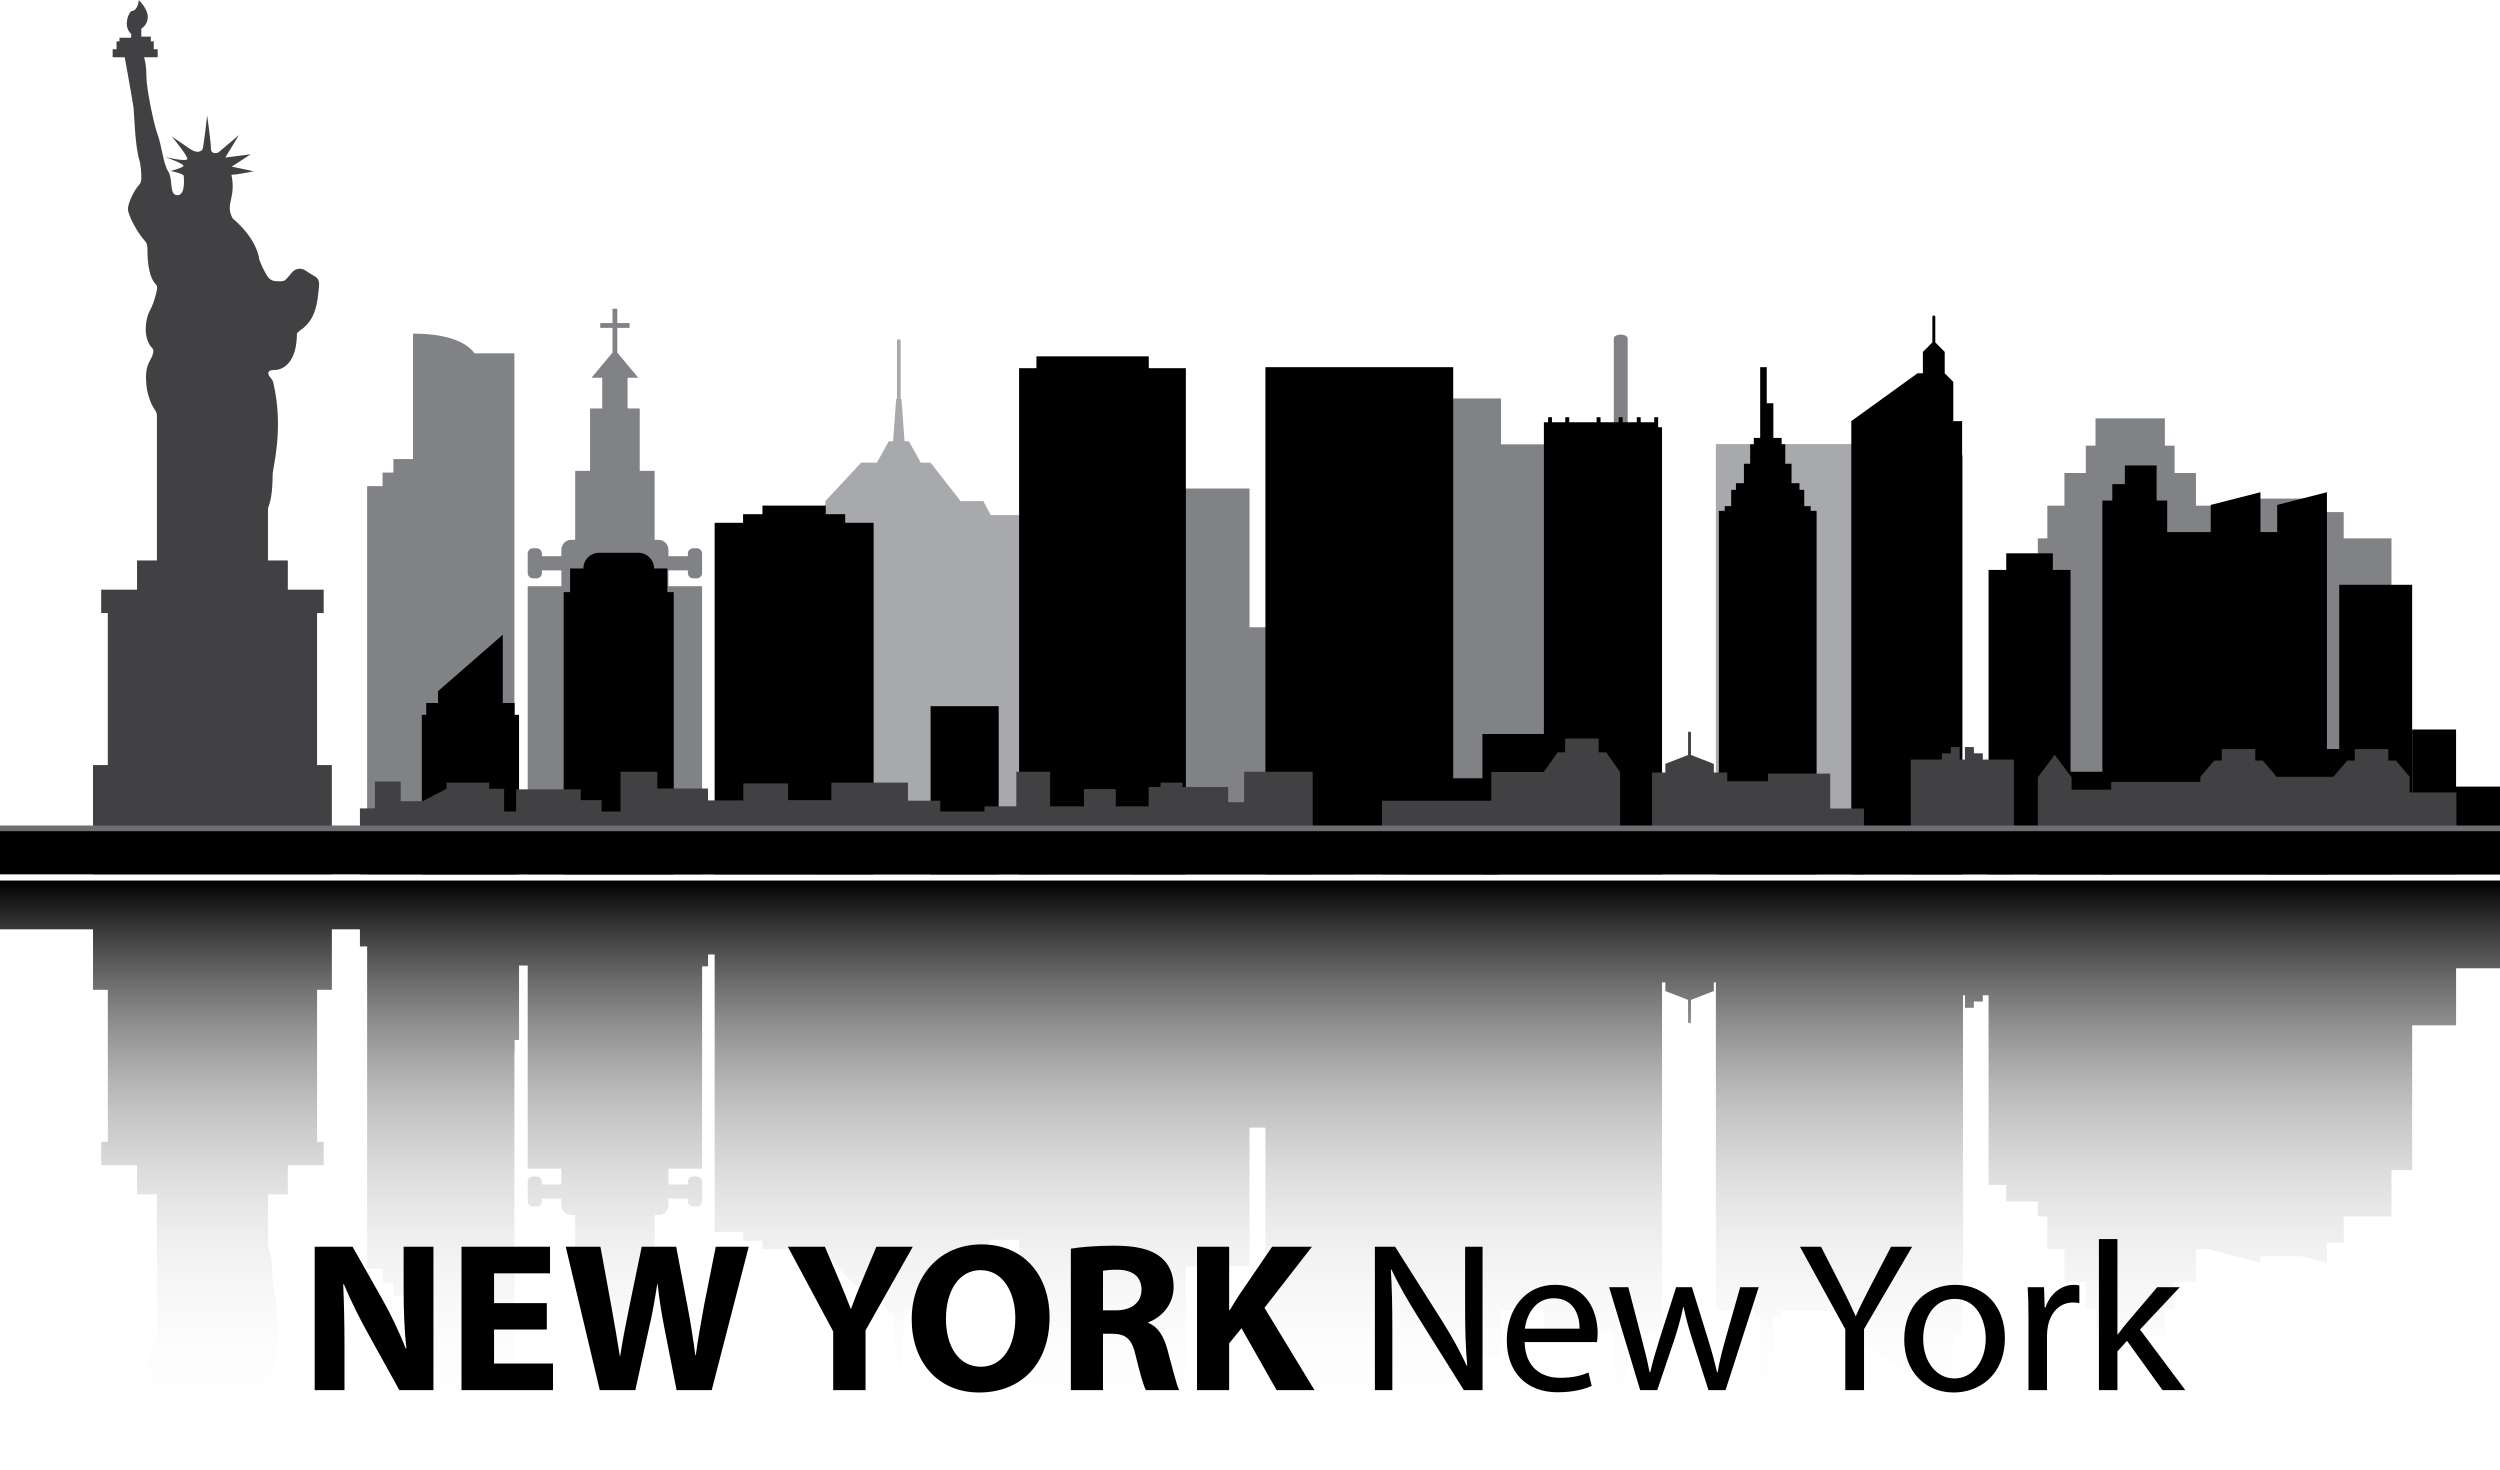
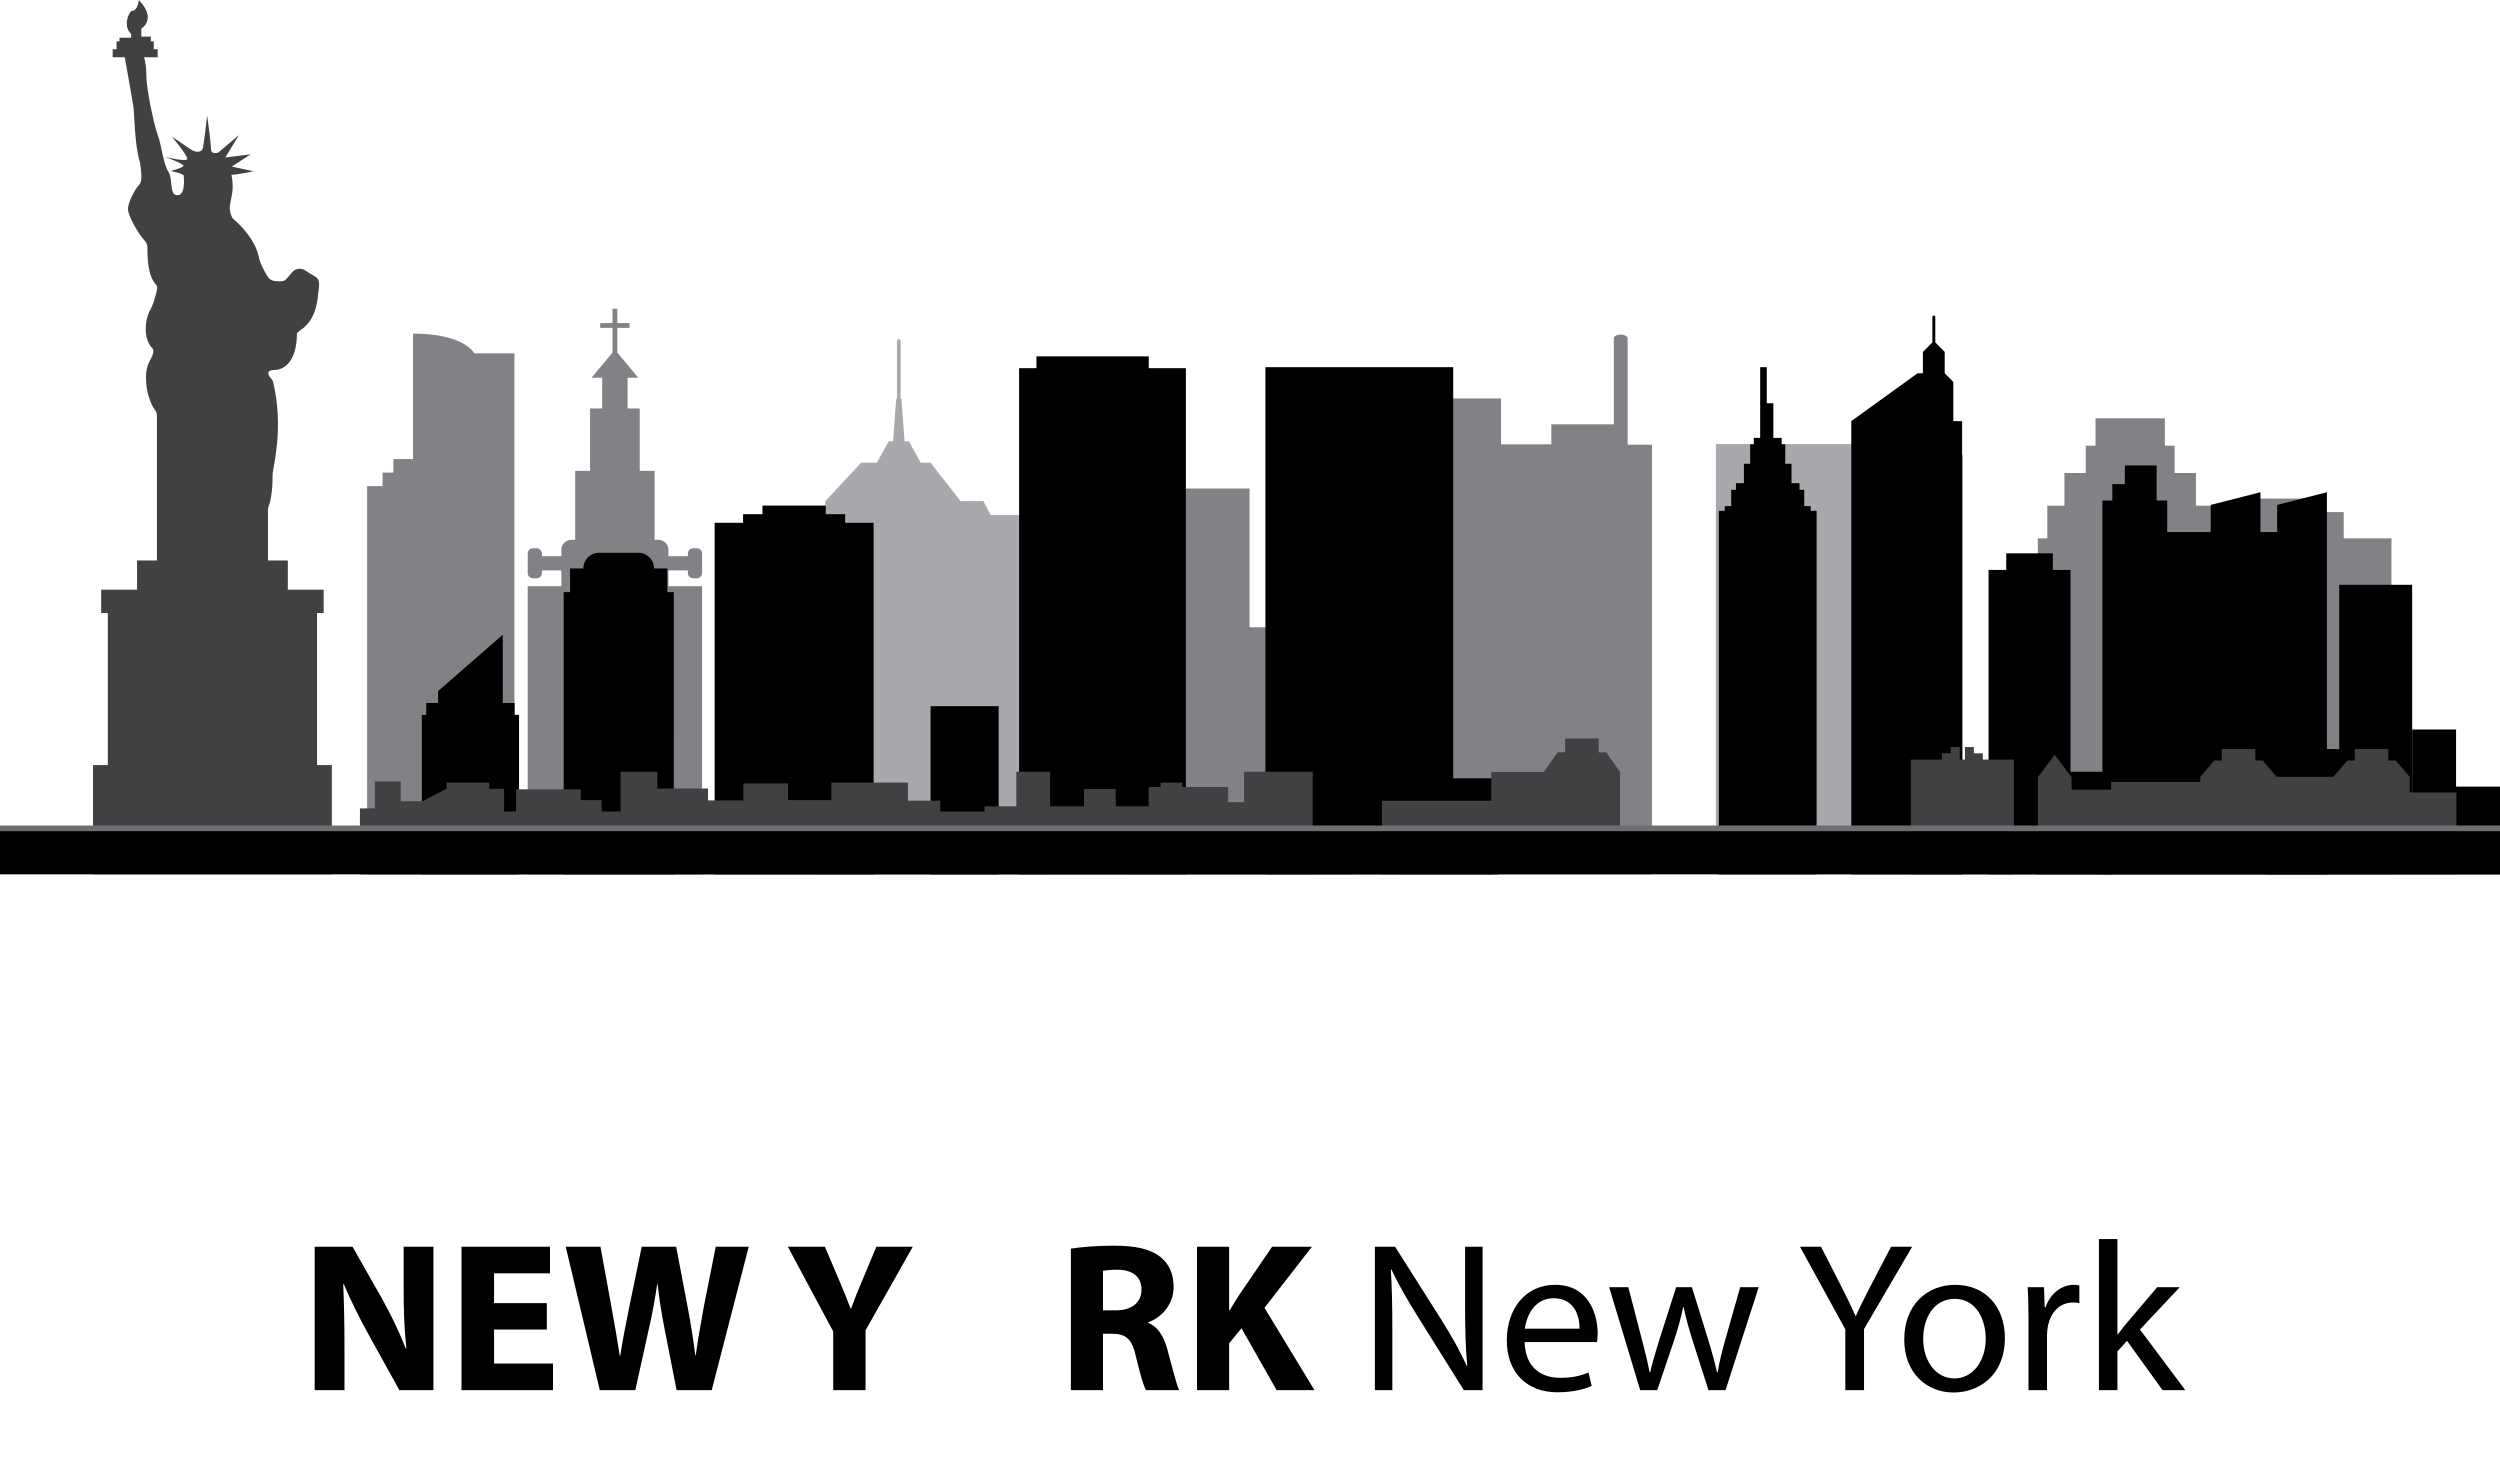
<svg xmlns="http://www.w3.org/2000/svg" version="1.1" id="Layer_1" x="0px" y="0px" style="enable-background:new 0 0 1200 1200;" xml:space="preserve" viewBox="100 353.53 1000 588.02">
  <g>
    <linearGradient id="SVGID_1_" gradientUnits="userSpaceOnUse" x1="600" y1="941.548" x2="600" y2="705.739">
      <stop offset="0" style="stop-color:#FFFFFF;stop-opacity:0" />
      <stop offset="0.12" style="stop-color:#FBFBFB;stop-opacity:0.12" />
      <stop offset="0.245" style="stop-color:#EEEEEE;stop-opacity:0.245" />
      <stop offset="0.372" style="stop-color:#DADADA;stop-opacity:0.372" />
      <stop offset="0.501" style="stop-color:#BCBCBC;stop-opacity:0.501" />
      <stop offset="0.63" style="stop-color:#979797;stop-opacity:0.63" />
      <stop offset="0.761" style="stop-color:#696969;stop-opacity:0.761" />
      <stop offset="0.89" style="stop-color:#343434;stop-opacity:0.89" />
      <stop offset="1" style="stop-color:#000000" />
    </linearGradient>
-     <path style="fill:url(#SVGID_1_);" d="M1082.43,705.739h-17.57h-0.981h-7.296h-20.895h-4.922h-24.25h-17.498h-8.86h-0.018h-13.263   h-9.174h-13.097h-3.658h-12.319h-0.418h-13.081h-3.313h-6.27h-10.124h-10.23h-0.348h-20.542h-18.718h-5.069h-13.879h-19.437   h-19.666h-1.181h-21.547h-4.018h-35.521h-7.715h-18.139h-2.915h-3.536h-11.68h-19.068h-9.424h-11.232h-16.477h-0.783h-18.131   h-6.351h-5.227h-20.244h-21.499h-34.646h-10.56h-8.167h-27.243h-22.789h-23.181h-40.399h-5.026h-11.329h-44.039H311.08h-3.463   h-1.854h-22.208h-14.834h-3.519H246.85h-2.877h-11.227h-95.538H100v2.274v14.984v2.274h37.209v24.189h5.923v60.788h-2.65v9.352   h14.34v11.69h7.949v2.543v55.362c0,0.892-0.351,1.72-0.881,2.436c-1.709,2.309-3.026,6.773-3.312,9.631   c-0.313,3.126-0.354,6.476,1.051,9.313c0.62,1.251,2.614,4.32,1.262,5.673c-3.545,3.545-3.079,11.101-0.834,15.184   c1.02,1.856,1.711,4.013,2.227,6.059c0.217,0.862,1.028,3.221,0.243,4.007c-0.015,0.015-0.028,0.034-0.043,0.049h65.148   c-0.007-1.205-0.243-2.504-0.349-3.613c-0.138-1.446-0.341-2.89-0.657-4.309c-0.452-2.029-1.128-4.033-2.219-5.813   c-0.796-1.298-1.805-2.416-2.93-3.435c-0.418-0.379-2.72-1.866-2.72-2.401c0-10.755-4.91-14.495-9.001-14.495   c-3.443,0-2.581-1.987-1.386-3.313c0.458-0.508,0.802-1.125,0.957-1.79c4.334-18.664-0.272-33.997-0.272-36.747   c0-7.715-1.052-11.288-1.578-12.593c-0.181-0.448-0.292-0.921-0.292-1.404v-17.8v-2.543h7.949V819.6h14.34v-9.352h-2.65V749.46   h5.923v-24.189h11.227v6.846h2.877v128.912h6.17v5.408h4.334v5.408h7.849v42.307c0,0,0,1.414,0,7.886   c20.61,0,24.527-7.886,24.527-7.886h16.034V774.279h0.086v-4.75h1.768v-29.775h3.463v81.247h13.466v6.319h-7.781v-1.049   c0-1.173-0.951-2.124-2.125-2.124h-1.435c-1.173,0-2.125,0.951-2.125,2.124v7.781c0,1.173,0.951,2.125,2.125,2.125h1.435   c1.173,0,2.125-0.951,2.125-2.125v-1.048h7.781v2.566c0,2.194,1.779,3.973,3.973,3.973h1.545v27.593h5.96v24.944h4.856v12.306   h-4.263l8.388,10.061v9.889h-4.912v1.904h4.912v5.739h1.904v-5.739h4.912v-1.904h-4.912v-9.889l8.389-10.061h-4.263V892.08h4.856   v-24.944h5.96v-27.593h1.545c2.194,0,3.974-1.779,3.974-3.973v-2.566h7.781v1.048c0,1.173,0.951,2.125,2.125,2.125h1.435   c1.173,0,2.125-0.951,2.125-2.125v-7.781c0-1.173-0.951-2.124-2.125-2.124h-1.435c-1.173,0-2.125,0.951-2.125,2.124v1.049h-7.781   v-6.319h13.465v-80.937h2.374v-4.747h2.652v111.043h11.367v3.438h7.75v3.438h25.143v1.786l14.343,15.385h6.296l4.727,8.556h1.742   l1.238,16.956h0.322v23c0,0.521,0.329,0.942,0.736,0.942c0.406,0,0.735-0.421,0.735-0.942v-23h0.322l1.238-16.956h1.742   l4.727-8.556h3.94l12.014-15.385h9.102l2.942-5.573h11.352V908.2h6.934v4.736h44.926V908.2h14.845v-48.138h25.47v-55.49h6.351   v104.035h75.116v-12.515h19.112v-18.356h17.159v6.828v2.009h1.688v2.009h1.567v-2.009h5.304v2.009h1.567v-2.009h10.969v2.009h1.567   v-2.009h5.301v33.561c0,0.825,1.247,1.497,2.777,1.497s2.777-0.672,2.777-1.497v-24.041v-9.519h3.631v2.009h1.567v-2.009h5.424   v2.009h1.567v-4.018h1.547V746.475h1.338v3.477l9.084,3.53v8.911c0,0.247,0.259,0.446,0.579,0.446c0.32,0,0.579-0.199,0.579-0.446   v-8.911l9.084-3.53h0.067v-3.477h0.815v88.947v42.427h15.161v2.463h2.558v28.296h2.634v-14.429h2.634v-13.867h3.318v-2.463h27.859   v9.184l26.48,19.124h2.157v8.532l3.787,3.819v10.18c0,0.324,0.264,0.588,0.589,0.588s0.588-0.264,0.588-0.588v-10.18l3.787-3.82   h-0.022v-8.532l3.433-3.433v-15.692h3.531v-13.742l0.348,0.193v-38.063v-83.778h0.776v5.01h3.575v-2.505h3.575v-2.505h2.303v75.864   h7.072v6.64h12.635v5.979h3.793v13.076h6.848v13.076h8.534v10.93h3.898v10.93h27.743v-10.93h3.898v-10.93h8.533v-13.076h5.91v0.309   l19.894,5.079v-2.549h16.599l9.986,2.549v-7.953h6.713v-10.51h19.104V821.56h8.277v-57.884h17.57v-22.84H1100v-15.564v-2.274   v-14.984v-2.274H1082.43z" />
    <g>
      <polygon style="fill:#A7A9AC;" points="863.615,547.497 863.615,573.584 850.955,573.584 850.955,531.157 786.354,531.157     786.354,573.584 786.354,703.266 885.195,703.266 885.195,573.584 885.195,535.521   " />
      <polygon style="fill:#808285;" points="599.816,604.433 599.816,548.943 552.847,548.943 552.847,703.266 594.59,703.266     599.816,703.266 641.559,703.266 641.559,604.433   " />
      <path style="fill:#808285;" d="M253.02,542.569h4.334v-5.408h7.849v-42.306c0,0,0-1.415,0-7.886    c20.61,0,24.527,7.886,24.527,7.886h16.034v208.411h-22.208h-18.352H246.85V547.977h6.17V542.569z" />
      <path style="fill:#808285;" d="M377.276,584.859h1.435c1.173,0,2.125-0.951,2.125-2.125v-7.781c0-1.173-0.951-2.125-2.125-2.125    h-1.435c-1.173,0-2.125,0.951-2.125,2.125v1.048h-7.781v-2.566c0-2.194-1.779-3.973-3.973-3.973h-1.545v-27.593h-5.96v-24.944    h-4.856v-12.306h4.263l-8.388-10.061v-9.889h4.912v-1.904h-4.912v-5.739h-1.904v5.739h-4.912v1.904h4.912v9.889l-8.388,10.061    h4.263v12.306h-4.856v24.944h-5.96v27.593h-1.545c-2.194,0-3.973,1.779-3.973,3.973v2.566h-7.781v-1.048    c0-1.173-0.951-2.125-2.125-2.125h-1.435c-1.174,0-2.125,0.951-2.125,2.125v7.781c0,1.173,0.951,2.125,2.125,2.125h1.435    c1.173,0,2.125-0.951,2.125-2.125v-1.048h7.781v6.319H311.08v115.262h69.755V588.005H367.37v-6.319h7.781v1.048    C375.151,583.908,376.102,584.859,377.276,584.859z" />
      <polygon points="824.284,557.857 824.284,555.982 821.7,555.982 821.7,549.464 819.801,549.464 819.801,546.815 816.61,546.815     816.61,539.032 814.103,539.032 814.103,531.249 812.659,531.249 812.659,528.694 809.341,528.694 809.341,514.827     806.707,514.827 806.707,500.398 804.073,500.398 804.073,528.694 801.516,528.694 801.516,531.249 800.072,531.249     800.072,539.032 797.565,539.032 797.565,546.815 794.373,546.815 794.373,549.464 792.474,549.464 792.474,555.982     789.891,555.982 789.891,557.857 787.536,557.857 787.536,703.266 826.639,703.266 826.639,557.857   " />
      <path style="fill:#808285;" d="M751.071,531.393v-18.48v19.709v-1.352v-8.002v-34.395c0-0.824-1.247-1.497-2.777-1.497    c-1.529,0-2.777,0.672-2.777,1.497v34.395h-24.991v8.002h-20.131v-18.356h-23.603v18.48h-14.578v171.873h98.575V531.393H751.071z" />
      <path style="fill:#A7A9AC;" d="M430.122,553.985l14.343-15.386h6.296l4.727-8.556h1.742l1.238-16.956h0.322v-23    c0-0.521,0.329-0.942,0.736-0.942c0.406,0,0.736,0.421,0.736,0.942v23h0.322l1.238,16.956h1.742l4.727,8.556h3.94l12.014,15.386    h9.102l2.942,5.573h21.912v143.708H426.26V559.558h3.862V553.985z" />
      <polygon style="fill:#808285;" points="1037.48,558.37 1022.801,558.37 1022.801,552.966 998.044,552.966 998.044,558.37     993.654,558.37 993.654,568.88 989.019,568.88 985.226,568.88 985.226,555.804 978.378,555.804 978.378,542.728 969.845,542.728     969.845,531.798 965.947,531.798 965.947,520.868 938.204,520.868 938.204,531.798 934.306,531.798 934.306,542.728     925.773,542.728 925.773,555.804 918.925,555.804 918.925,568.88 915.132,568.88 915.132,703.266 989.019,703.266     1056.584,703.266 1056.584,568.88 1037.48,568.88   " />
      <polygon points="1010.873,555.495 1010.873,566.364 1004.182,566.364 1004.182,550.416 984.289,555.495 984.289,566.364     966.877,566.364 966.877,553.746 962.644,553.746 962.644,539.723 949.945,539.723 949.945,547.19 944.918,547.19     944.918,553.746 940.95,553.746 940.95,703.266 957.704,703.266 966.877,703.266 1030.767,703.266 1030.767,566.364     1030.767,550.416   " />
      <polygon points="305.849,639.476 305.849,634.726 301.108,634.726 301.108,607.426 275.231,629.975 275.231,634.726     270.49,634.726 270.49,639.476 268.722,639.476 268.722,703.266 307.617,703.266 307.617,639.476   " />
      <polygon points="438.074,562.646 438.074,559.208 430.324,559.208 430.324,555.771 404.979,555.771 404.979,559.208     397.229,559.208 397.229,562.646 385.861,562.646 385.861,703.266 449.442,703.266 449.442,562.646   " />
      <path d="M366.935,590.389v-9.483h-5.304c0-3.462-2.806-6.268-6.268-6.268h-15.751c-3.462,0-6.268,2.806-6.268,6.268h-5.304v9.483    h-2.572v112.877h44.039V590.389H366.935z" />
      <rect x="472.231" y="636.003" width="27.243" height="67.263" />
      <polygon points="559.501,500.805 559.501,496.069 514.575,496.069 514.575,500.805 507.641,500.805 507.641,703.266     574.346,703.266 574.346,500.805   " />
      <path style="fill:#414042;" d="M226.823,659.545v-60.788h2.65v-9.352h-14.34v-11.69h-7.949v-2.543v-17.8    c0-0.483,0.111-0.956,0.292-1.404c0.526-1.304,1.578-4.877,1.578-12.592c0-2.75,4.606-18.083,0.272-36.747    c-0.155-0.666-0.499-1.283-0.957-1.79c-1.195-1.326-2.057-3.313,1.386-3.313c4.091,0,9.001-3.741,9.001-14.495    c0-0.535,2.302-2.022,2.72-2.401c1.125-1.02,2.134-2.138,2.93-3.436c1.092-1.78,1.768-3.784,2.219-5.813    c0.316-1.419,0.52-2.863,0.657-4.309c0.145-1.519,0.543-3.395,0.249-4.894c-0.363-1.849-2.073-2.293-3.462-3.21    c-0.682-0.451-1.37-0.893-2.061-1.332c-1.683-1.068-3.892-0.721-5.154,0.822c-1.258,1.539-2.701,3.176-3.097,3.33    c-0.954,0.372-2.346,0.292-3.641,0.193c-1.26-0.097-2.387-0.768-3.063-1.835c-0.973-1.537-2.354-3.992-3.378-6.925    c0,0-0.468-7.715-10.638-16.366c-3.156-5.884,1.52-7.949-0.468-17.418c2.455,0,8.884-1.403,8.884-1.403l-8.768-1.87l7.598-4.91    l-10.17,1.286l5.494-9.001l-8.3,7.014c0,0-2.923,1.052-2.923-1.52s-1.52-13.327-1.52-13.327s-1.403,12.742-1.87,13.56    c-0.468,0.818-2.104,1.754-4.91-0.117c-2.806-1.87-7.365-5.027-7.365-5.027s6.43,7.716,6.196,9.001    c-0.234,1.286-8.884-0.818-8.884-0.818s7.832,2.806,7.365,3.624c-0.468,0.818-5.144,1.987-5.144,1.987s5.26,1.052,5.26,1.987    s0.818,7.715-2.572,7.715s-1.637-6.43-3.624-9.469s-2.65-10.404-4.247-14.729c-1.598-4.325-4.52-18.587-4.52-23.497    c0-4.91-0.935-7.482-0.935-7.482h5.455v-3.195h-1.559v-3.195h-1.169v-1.871h-3.819v-3.195c0,0,6.469-3.741-1.013-11.456    c0,0-0.234,4.442-3.039,4.442c-1.52,1.52-3.039,6.43,0,9.118c0,0.701,0,1.52,0,1.52h-4.676v1.442h-1.169v3.195h-1.559v3.195h4.832    c0,0,3.156,17.418,3.507,20.107c0.351,2.689,0.468,15.431,2.572,21.86c0,0,0.788,4.37,0.514,7.109    c-0.083,0.827-0.437,1.577-1.017,2.171c-1.519,1.552-4.289,6.827-4.289,9.424c0,2.623,3.955,9.766,6.794,12.808    c0.639,0.684,0.967,1.56,0.975,2.496c0.031,3.646,0.026,11.546,3.571,15.09c0.784,0.785-0.026,3.145-0.243,4.007    c-0.517,2.046-1.207,4.203-2.227,6.059c-2.245,4.083-2.711,11.639,0.834,15.184c1.352,1.352-0.643,4.422-1.262,5.673    c-1.405,2.836-1.364,6.187-1.051,9.313c0.286,2.858,1.603,7.323,3.312,9.631c0.53,0.716,0.881,1.544,0.881,2.436v55.362v2.543    h-7.949v11.69h-14.34v9.352h2.65v60.788h-5.923v43.721h95.538v-43.721H226.823z" />
      <polygon points="681.283,664.846 681.283,500.398 606.167,500.398 606.167,703.266 624.299,703.266 681.283,703.266     699.414,703.266 699.414,664.846   " />
-       <polygon points="763.26,524.441 763.26,520.423 761.693,520.423 761.693,522.432 756.268,522.432 756.268,520.423     754.701,520.423 754.701,522.432 749.056,522.432 749.056,520.423 747.489,520.423 747.489,522.432 740.216,522.432     740.216,520.423 738.649,520.423 738.649,522.432 727.68,522.432 727.68,520.423 726.112,520.423 726.112,522.432     720.808,522.432 720.808,520.423 719.241,520.423 719.241,522.432 717.554,522.432 717.554,524.441 717.554,647.123     692.963,647.123 692.963,703.266 717.554,703.266 725.269,703.266 764.807,703.266 764.807,524.441   " />
      <path d="M881.317,521.972v-15.692l-3.433-3.433v-8.532h0.022l-3.787-3.82v-10.18c0-0.324-0.264-0.588-0.588-0.588    s-0.589,0.264-0.589,0.588v10.181l-3.787,3.819v8.532h-2.157l-26.48,19.124v181.294h44.329V521.972H881.317z" />
      <polygon points="928.213,662.231 928.213,581.499 921.141,581.499 921.141,574.859 902.497,574.859 902.497,581.499     895.425,581.499 895.425,703.266 911.819,703.266 928.213,703.266 944.607,703.266 944.607,662.231   " />
      <polygon points="1035.689,653.15 1035.689,587.446 1064.861,587.446 1064.861,703.266 1035.689,703.266 1006.517,703.266     1006.517,653.15   " />
      <polygon points="1082.43,668.171 1082.43,645.33 1064.861,645.33 1064.861,703.266 1082.43,703.266 1100,703.266 1100,668.171       " />
      <polygon style="fill:#414042;" points="625.082,662.233 597.633,662.233 597.633,674.412 591.268,674.412 591.268,668.323     572.968,668.323 572.968,666.568 564.216,666.568 564.216,668.323 559.442,668.323 559.442,676.063 546.314,676.063     546.314,669.148 533.584,669.148 533.584,676.063 520.058,676.063 520.058,662.233 506.533,662.233 506.533,676.063     493.803,676.063 493.803,678.127 476.1,678.127 476.1,673.793 463.171,673.793 463.171,666.568 432.539,666.568 432.539,673.586     415.234,673.586 415.234,666.878 397.332,666.878 397.332,673.689 383.21,673.689 383.21,668.942 371.076,668.942     362.921,668.942 362.921,662.233 348.202,662.233 348.202,678.127 340.643,678.127 340.643,673.586 332.289,673.586     332.289,669.252 306.431,669.252 306.431,678.127 301.657,678.127 301.657,669.045 295.69,669.045 295.69,666.568     278.584,666.568 278.584,669.045 269.036,673.999 260.284,673.999 260.284,666.155 249.941,666.155 249.941,676.889     243.974,676.889 243.974,703.266 625.082,703.266   " />
      <polygon style="fill:#414042;" points="739.469,654.476 739.469,648.955 726.052,648.955 726.052,654.476 723.045,654.476     717.493,662.311 696.499,662.311 696.499,673.825 652.791,673.825 652.791,703.266 696.499,703.266 696.499,703.035     748.028,703.035 748.028,662.311 742.476,654.476   " />
      <polygon style="fill:#414042;" points="921.881,655.445 928.486,664.256 928.63,664.256 928.63,669.4 944.467,669.4     944.467,666.314 980.141,666.314 980.141,664.256 985.693,657.741 988.7,657.741 988.7,653.15 1002.116,653.15 1002.116,657.741     1005.124,657.741 1010.675,664.256 1033.345,664.256 1038.897,657.741 1041.904,657.741 1041.904,653.15 1055.321,653.15     1055.321,657.741 1058.328,657.741 1063.879,664.256 1063.879,670.51 1082.578,670.51 1082.578,703.266 1063.879,703.266     1063.879,703.266 980.159,703.266 980.141,703.266 928.63,703.266 915.132,703.266 915.132,664.256 915.277,664.256   " />
      <polygon style="fill:#414042;" points="893.122,654.857 889.547,654.857 889.547,652.352 885.971,652.352 885.971,657.362     883.882,657.362 883.882,652.352 880.307,652.352 880.307,654.857 876.732,654.857 876.732,657.362 864.305,657.362     864.305,703.266 905.549,703.266 905.549,657.362 893.122,657.362   " />
-       <path style="fill:#414042;" d="M832.088,676.946v-13.98h-24.887v3.042h-16.307v-3.477h-5.356v-3.477h-0.067l-9.084-3.529v-8.911    c0-0.246-0.259-0.446-0.579-0.446c-0.32,0-0.579,0.199-0.579,0.446v8.911l-9.084,3.529v3.477h-5.356v3.477v37.259h46.412h38.385    v-26.32H832.088z" />
      <g>
        <rect x="100" y="683.734" style="fill:#6D6E71;" width="1000" height="17.258" />
        <rect x="100" y="686.008" width="1000" height="17.258" />
      </g>
    </g>
    <g>
      <path d="M225.876,909.593v-57.365h15.15l11.916,21.023c3.405,6.043,6.809,13.192,9.362,19.661h0.255    c-0.851-7.574-1.107-15.32-1.107-23.915v-16.768h11.916v57.365h-13.617l-12.256-22.129c-3.405-6.128-7.149-13.533-9.959-20.257    l-0.255,0.086c0.341,7.575,0.511,15.661,0.511,25.023v17.277H225.876z" />
      <path d="M318.728,885.337H297.62v13.617h23.576v10.639h-36.598v-57.365h35.407v10.639H297.62v11.916h21.108V885.337z" />
      <path d="M339.917,909.593l-13.618-57.365h13.874l4.34,23.661c1.276,6.809,2.468,14.213,3.405,20.001h0.17    c0.936-6.213,2.298-13.108,3.745-20.171l4.851-23.492h13.788l4.596,24.172c1.277,6.724,2.214,12.851,3.064,19.235h0.171    c0.85-6.384,2.127-13.108,3.319-19.916l4.681-23.492h13.192l-14.81,57.365h-14.044l-4.851-24.683    c-1.107-5.788-2.043-11.15-2.724-17.704h-0.17c-1.021,6.468-1.957,11.916-3.319,17.704l-5.447,24.683H339.917z" />
      <path d="M433.278,909.593v-23.49l-18.129-33.875h14.81l5.872,13.788c1.787,4.171,2.98,7.234,4.426,10.98h0.171    c1.277-3.576,2.637-6.895,4.34-10.98l5.788-13.788h14.553l-18.895,33.449v23.917H433.278z" />
-       <path d="M519.833,880.315c0,18.809-11.405,30.214-28.173,30.214c-17.022,0-26.979-12.851-26.979-29.193    c0-17.193,10.979-30.044,27.916-30.044C510.216,851.292,519.833,864.484,519.833,880.315z M478.384,881.081    c0,11.235,5.276,19.15,13.958,19.15c8.766,0,13.788-8.341,13.788-19.491c0-10.298-4.936-19.15-13.874-19.15    C483.49,861.59,478.384,869.931,478.384,881.081z" />
      <path d="M528.34,852.993c4.171-0.68,10.384-1.191,17.279-1.191c8.511,0,14.469,1.277,18.554,4.51    c3.405,2.724,5.277,6.724,5.277,12.001c0,7.32-5.192,12.342-10.128,14.129v0.255c4,1.616,6.213,5.447,7.659,10.723    c1.787,6.468,3.576,13.959,4.681,16.172h-13.276c-0.937-1.617-2.299-6.299-4.001-13.362c-1.532-7.15-4.001-9.107-9.277-9.193    h-3.915v22.554H528.34V852.993z M541.193,877.676h5.106c6.468,0,10.298-3.233,10.298-8.256c0-5.277-3.574-7.916-9.532-8    c-3.149,0-4.937,0.255-5.872,0.425V877.676z" />
      <path d="M578.807,852.227h12.853v25.363h0.255c1.277-2.212,2.639-4.255,3.915-6.297l13.022-19.066h15.915l-18.98,24.427    l20.001,32.938H610.64l-14.044-24.768l-4.937,6.043v18.725h-12.853V852.227z" />
      <path d="M649.955,909.593v-57.365h8.086l18.384,29.023c4.256,6.724,7.575,12.767,10.298,18.639l0.171-0.084    c-0.682-7.661-0.851-14.64-0.851-23.576v-24.002h6.979v57.365h-7.49l-18.214-29.108c-4-6.383-7.831-12.937-10.724-19.15    l-0.255,0.086c0.426,7.234,0.596,14.128,0.596,23.66v24.513H649.955z" />
      <path d="M709.869,890.357c0.17,10.128,6.638,14.299,14.128,14.299c5.363,0,8.596-0.936,11.406-2.128l1.276,5.363    c-2.639,1.191-7.15,2.553-13.704,2.553c-12.682,0-20.255-8.341-20.255-20.767c0-12.426,7.319-22.215,19.32-22.215    c13.447,0,17.022,11.831,17.022,19.407c0,1.532-0.17,2.723-0.255,3.489H709.869z M731.827,884.996    c0.086-4.767-1.957-12.171-10.384-12.171c-7.574,0-10.894,6.979-11.489,12.171H731.827z" />
      <path d="M751.315,868.399l5.447,20.937c1.191,4.596,2.298,8.852,3.064,13.108h0.255c0.936-4.171,2.298-8.596,3.66-13.022    l6.724-21.023h6.297l6.384,20.596c1.532,4.937,2.723,9.278,3.66,13.449h0.255c0.68-4.171,1.787-8.512,3.149-13.363l5.872-20.682    h7.404l-13.276,41.194h-6.809l-6.299-19.66c-1.446-4.596-2.639-8.682-3.66-13.533h-0.17c-1.021,4.937-2.298,9.193-3.745,13.617    l-6.638,19.576h-6.809l-12.426-41.194H751.315z" />
      <path d="M838.123,909.593v-24.342l-18.129-33.024h8.425l8.086,15.831c2.214,4.34,3.915,7.831,5.703,11.831h0.17    c1.617-3.745,3.576-7.491,5.788-11.831l8.256-15.831h8.427l-19.235,32.938v24.427H838.123z" />
      <path d="M901.955,888.656c0,15.235-10.553,21.873-20.512,21.873c-11.15,0-19.745-8.17-19.745-21.192    c0-13.788,9.021-21.874,20.427-21.874C893.955,867.462,901.955,876.058,901.955,888.656z M869.272,889.081    c0,9.021,5.192,15.831,12.512,15.831c7.15,0,12.512-6.724,12.512-16.001c0-6.979-3.49-15.831-12.342-15.831    C873.103,873.08,869.272,881.25,869.272,889.081z" />
      <path d="M911.399,881.25c0-4.851-0.086-9.021-0.341-12.851h6.554l0.255,8.086h0.341c1.873-5.533,6.383-9.023,11.405-9.023    c0.852,0,1.446,0.086,2.128,0.255v7.065c-0.766-0.17-1.532-0.255-2.554-0.255c-5.276,0-9.022,4.001-10.043,9.618    c-0.17,1.021-0.34,2.214-0.34,3.49v21.958h-7.405V881.25z" />
      <path d="M946.973,887.294h0.171c1.021-1.446,2.468-3.235,3.66-4.681l12.085-14.213h9.021l-15.915,16.938l18.129,24.256h-9.107    l-14.213-19.746l-3.831,4.256v15.49h-7.404v-60.429h7.404V887.294z" />
    </g>
  </g>
</svg>